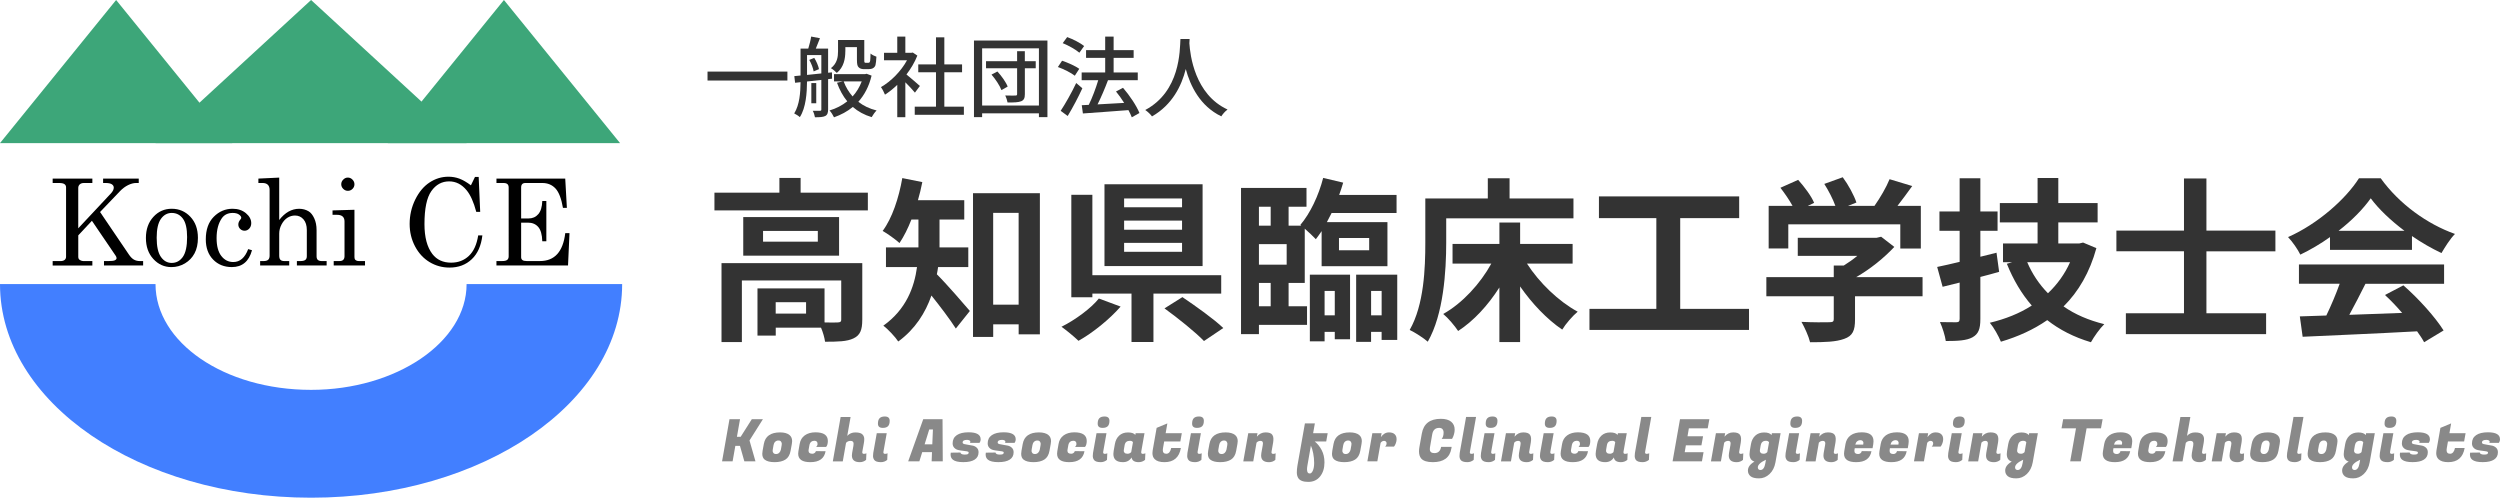
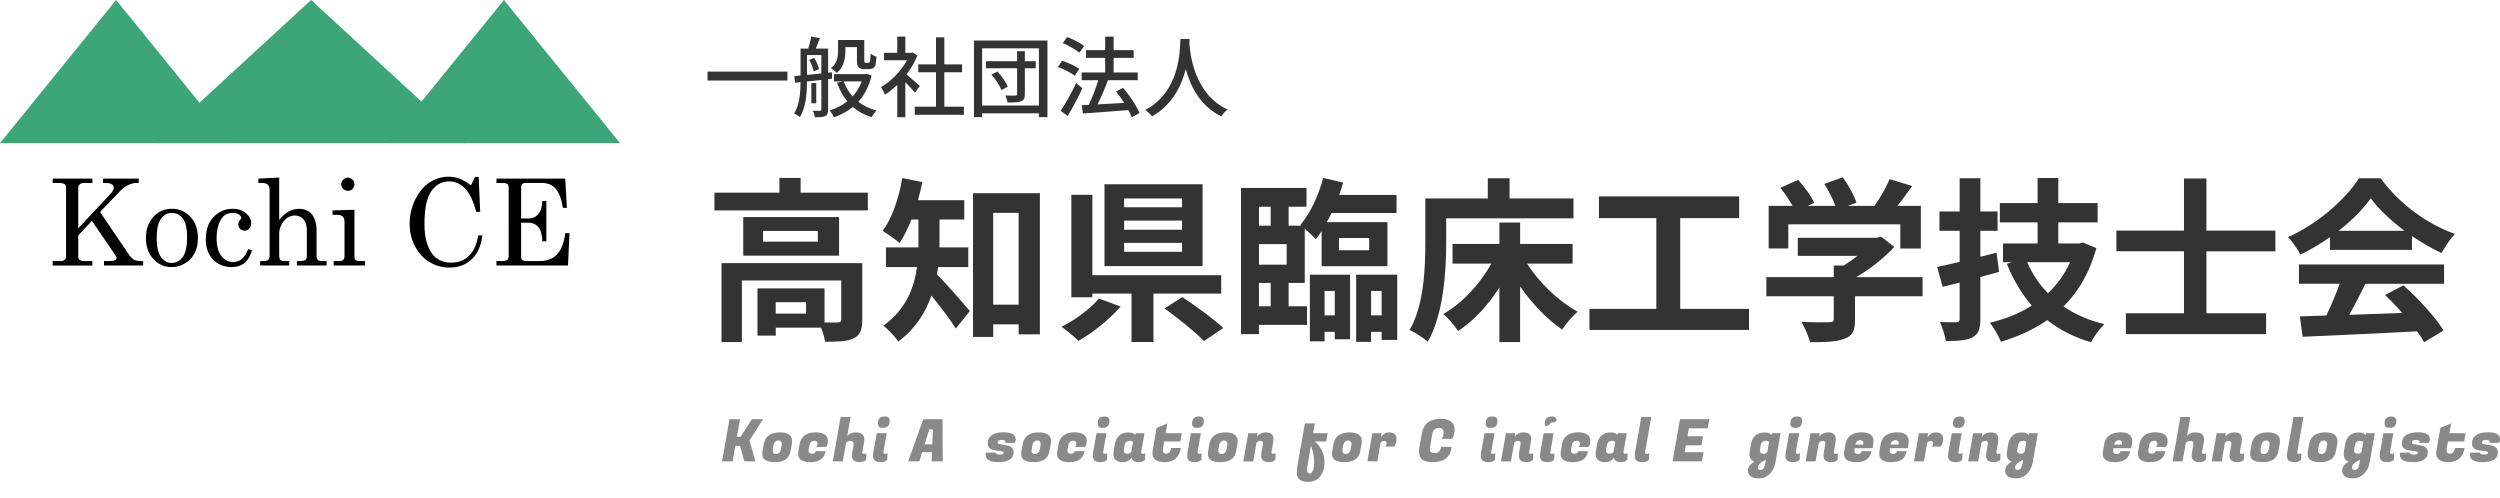
<svg xmlns="http://www.w3.org/2000/svg" version="1.1" id="レイヤー_1" x="0px" y="0px" viewBox="0 0 986.89 196.47" style="enable-background:new 0 0 986.89 196.47;" xml:space="preserve">
  <style type="text/css">
	.st0{fill-rule:evenodd;clip-rule:evenodd;fill:#3DA679;}
	.st1{fill-rule:evenodd;clip-rule:evenodd;fill:#427FFF;}
	.st2{enable-background:new    ;}
	.st3{fill:#333333;}
	.st4{fill:#898989;}
</style>
  <g>
    <g>
      <path d="M20.79,70.5h15.67v1.74h-3.34c-0.71,0-1.26,0.19-1.65,0.56c-0.39,0.37-0.58,0.84-0.58,1.41v15.92l12.91-13.79    c0.74-0.8,1.11-1.56,1.11-2.27c0-0.54-0.25-0.98-0.76-1.32c-0.51-0.34-1.35-0.51-2.5-0.51H40.7V70.5h14.07v1.74h-1.09    c-0.94,0-1.98,0.28-3.11,0.83c-1.13,0.56-2.17,1.33-3.13,2.32l-7.94,8.3l11.37,16.77c0.63,0.94,1.29,1.61,1.97,2.01    c0.68,0.39,1.48,0.59,2.41,0.59h1.25v1.74H41.05v-1.74h1.76c1.28,0,2.14-0.11,2.56-0.32c0.42-0.22,0.64-0.49,0.64-0.81    c0-0.29-0.09-0.59-0.28-0.88l-9.45-13.9l-5.38,5.76v8.44c0,0.53,0.15,0.91,0.46,1.16c0.49,0.37,1.08,0.56,1.76,0.56h3.34v1.74    H20.79v-1.74h3.01c0.77,0,1.34-0.16,1.72-0.47c0.37-0.32,0.56-0.73,0.56-1.24V73.95c0-0.54-0.21-0.96-0.63-1.26    c-0.42-0.3-1.12-0.45-2.11-0.45h-2.55V70.5z" />
      <path d="M67.79,82.41c2.92,0,5.37,1.06,7.36,3.16c1.99,2.11,2.98,4.89,2.98,8.34c0,2.38-0.44,4.41-1.33,6.09    c-0.89,1.68-2.16,3-3.8,3.98c-1.65,0.97-3.42,1.46-5.32,1.46c-2.81,0-5.2-1.07-7.15-3.2c-1.96-2.13-2.93-4.9-2.93-8.3    c0-3.41,0.98-6.19,2.94-8.32C62.49,83.48,64.91,82.41,67.79,82.41z M67.79,84.06c-1.73,0-3.15,0.78-4.27,2.35    c-1.11,1.57-1.67,4.05-1.67,7.43c0,3.45,0.55,5.97,1.66,7.56c1.1,1.59,2.53,2.39,4.28,2.39c1.81,0,3.27-0.8,4.39-2.39    c1.12-1.59,1.68-4.2,1.68-7.81c0-3.35-0.55-5.78-1.66-7.28C71.1,84.81,69.63,84.06,67.79,84.06z" />
      <path d="M97.97,98.34l1.51,0.44c-1.21,4.43-3.86,6.65-7.97,6.65c-3.01,0-5.48-1-7.4-2.99c-1.92-1.99-2.87-4.64-2.87-7.95    c0-3.83,1.05-6.81,3.15-8.92c2.1-2.11,4.58-3.16,7.42-3.16c2.13,0,3.89,0.59,5.28,1.76c1.39,1.17,2.09,2.48,2.09,3.92    c0,0.86-0.26,1.58-0.78,2.14c-0.52,0.56-1.13,0.85-1.84,0.85c-0.69,0-1.28-0.24-1.76-0.72c-0.48-0.48-0.72-1.05-0.72-1.73    c0-0.68,0.26-1.33,0.79-1.94c0.25-0.29,0.37-0.52,0.37-0.69c0-0.45-0.3-0.88-0.9-1.31c-0.6-0.42-1.42-0.63-2.46-0.63    c-1.89,0-3.31,0.69-4.29,2.06c-1.39,1.99-2.09,4.62-2.09,7.87c0,3.1,0.62,5.45,1.86,7.05c1.24,1.6,2.81,2.4,4.73,2.4    C94.73,103.44,96.69,101.74,97.97,98.34z" />
      <path d="M101.99,70.5l8.23-0.39v16.74c1.14-1.48,2.37-2.59,3.69-3.33c1.31-0.73,2.7-1.1,4.17-1.1c1.39,0,2.64,0.33,3.76,1    c0.87,0.52,1.6,1.45,2.21,2.76c0.61,1.31,0.92,2.87,0.92,4.66v10.32c0,0.66,0.17,1.15,0.51,1.45c0.34,0.3,0.87,0.45,1.6,0.45h1.86    v1.74H117.2v-1.74h1.3c0.99,0,1.67-0.16,2.05-0.47c0.38-0.32,0.57-0.79,0.57-1.43V90.83c0-1.81-0.44-3.22-1.31-4.23    c-0.87-1.01-1.99-1.52-3.35-1.52c-1.07,0-2.06,0.29-2.97,0.86c-0.91,0.57-1.69,1.44-2.32,2.61c-0.63,1.17-0.95,2.4-0.95,3.7v8.67    c0,0.77,0.16,1.32,0.49,1.65c0.32,0.33,0.86,0.49,1.6,0.49h1.86v1.74h-11.48v-1.74h1.3c0.88,0,1.51-0.17,1.88-0.52    c0.37-0.35,0.56-0.89,0.56-1.61V74.99c0-0.93-0.24-1.62-0.73-2.08c-0.49-0.46-1.19-0.68-2.12-0.68h-1.58V70.5z" />
      <path d="M131.27,83.06l8.65-0.25v18.69c0,0.51,0.12,0.87,0.37,1.09c0.35,0.31,0.8,0.46,1.34,0.46h2.46v1.74h-12.36v-1.74h2.3    c0.68,0,1.18-0.17,1.49-0.5c0.32-0.33,0.48-0.82,0.48-1.45V87.42c0-0.87-0.25-1.52-0.74-1.96c-0.49-0.44-1.23-0.66-2.2-0.66h-1.79    V83.06z M137.3,70.1c0.7,0,1.31,0.26,1.83,0.79c0.52,0.53,0.79,1.14,0.79,1.86c0,0.69-0.25,1.3-0.76,1.81    c-0.51,0.51-1.12,0.77-1.83,0.77s-1.33-0.26-1.84-0.78c-0.52-0.52-0.78-1.12-0.78-1.82c0-0.7,0.26-1.31,0.79-1.83    C136.02,70.37,136.62,70.1,137.3,70.1z" />
      <path d="M185.9,73.16l1.6-3.31h1.46l0.6,13.79h-1.55c-1.02-3.88-2.31-6.74-3.85-8.58c-1.92-2.3-4.2-3.46-6.86-3.46    c-2.87,0-5.22,1.28-7.03,3.85c-1.81,2.57-2.71,6.91-2.71,13.03c0,5.15,1.04,9.07,3.11,11.78c1.76,2.29,4.23,3.43,7.42,3.43    c2.78,0,5.12-0.89,7-2.68c1.89-1.78,3.11-4.48,3.68-8.08h1.65c-0.48,4.08-1.88,7.22-4.2,9.41c-2.32,2.2-5.24,3.29-8.77,3.29    c-2.86,0-5.48-0.72-7.87-2.16c-2.39-1.44-4.3-3.5-5.73-6.2c-1.43-2.7-2.14-5.65-2.14-8.87c0-3.41,0.74-6.62,2.21-9.62    c1.48-3,3.37-5.25,5.67-6.76c2.3-1.51,4.79-2.26,7.44-2.26c1.48,0,2.92,0.25,4.31,0.76C182.75,71.05,184.26,71.93,185.9,73.16z" />
      <path d="M195.96,70.5h27.17l0.65,11.57h-1.55c-0.62-3.65-1.6-6.2-2.93-7.65c-1.34-1.45-3.07-2.18-5.22-2.18h-6.71    c-0.54,0-0.95,0.15-1.23,0.44c-0.28,0.29-0.42,0.74-0.42,1.34v12.22h2.93c1.57,0,2.85-0.56,3.83-1.69    c0.98-1.13,1.51-2.86,1.59-5.19h1.6v15.88h-1.6c-0.08-2.63-0.61-4.51-1.61-5.65c-0.99-1.14-2.35-1.7-4.06-1.7h-2.68v13.63    c0,0.49,0.17,0.87,0.5,1.14c0.33,0.26,0.89,0.39,1.66,0.39h5.3c5.76,0,9.08-3.68,9.96-11.03h1.67l-0.58,12.77h-28.26v-1.74h2.34    c0.91,0,1.55-0.16,1.93-0.47c0.37-0.32,0.56-0.78,0.56-1.38V74.02c0-0.6-0.16-1.05-0.49-1.34c-0.32-0.29-0.83-0.44-1.53-0.44h-2.8    V70.5z" />
    </g>
  </g>
  <g>
    <polygon class="st0" points="45.84,0 0,56.49 91.69,56.49  " />
    <polygon class="st0" points="122.8,0 61.4,56.49 184.19,56.49  " />
    <polygon class="st0" points="198.93,0 153.09,56.49 244.77,56.49  " />
-     <path class="st1" d="M184.19,112.15c0,22.92-27.83,41.75-61.4,41.75c-34.38,0-61.4-18.83-61.4-41.75H0   c0,46.66,54.85,84.32,122.8,84.32s122.8-37.66,122.8-84.32H184.19z" />
  </g>
  <g id="グループ_59" transform="translate(108 -1)">
    <g class="st2">
      <path class="st3" d="M234.59,77.06v7h-60.56v-7h25.64v-5.82h8.38v5.82H234.59z M232.38,127.3c0,3.81-0.76,6.03-3.46,7.28    c-2.56,1.25-6.24,1.32-11.22,1.32c-0.21-1.59-0.83-3.74-1.59-5.54h-17.88v3.12h-7.21v-18.64h26.47v13.44    c2.36,0.07,4.5,0.07,5.27,0c1.04-0.07,1.32-0.28,1.32-1.11v-15.45h-39.22v24.32h-8.04v-31.18h55.57V127.3z M223.23,86.69v15.24    H185.4V86.69H223.23z M214.84,92.17h-21.62v4.23h21.62V92.17z M210.2,120.3h-11.99v4.5h11.99V120.3z" />
      <path class="st3" d="M262.31,106.44c-0.14,0.97-0.28,1.94-0.48,2.84c3.6,3.53,11.09,12.2,13.03,14.48l-5.54,6.93    c-2.29-3.6-6.24-8.8-9.63-13.03c-2.36,6.79-6.44,13.3-13.1,18.15c-1.11-1.73-4.16-4.99-5.89-6.24c9.01-6.44,12.2-15.11,13.3-23.14    h-12.26v-7.76h12.82v-1.73v-9.28h-2.77c-1.39,3.53-2.98,6.72-4.71,9.28c-1.52-1.39-4.78-3.74-6.65-4.78    c3.74-4.99,6.38-12.96,7.76-20.86l7.9,1.59c-0.48,2.43-1.04,4.78-1.73,7.14h18.29v7.62h-9.77v9.35v1.66h11.36v7.76H262.31z     M302.5,77.27v55.71h-8.38v-3.95h-10.05v4.99h-7.97V77.27H302.5z M294.11,121.27V85.03h-10.05v36.24H294.11z" />
      <path class="st3" d="M334.37,122.03c-4.43,5.06-10.95,10.32-16.63,13.51c-1.8-1.73-4.85-4.23-6.72-5.54    c5.54-2.77,11.71-7.34,14.76-11.16L334.37,122.03z M347.33,116.9v19.12h-8.66V116.9h-15.45v1.46h-8.31V77.89h8.31v31.74h50.86    v7.28H347.33z M366.73,106.02H328V73.73h38.73V106.02z M358.62,79.35h-22.87v3.46h22.87V79.35z M358.62,88.08h-22.87v3.6h22.87    V88.08z M358.62,96.88h-22.87v3.53h22.87V96.88z M358.76,118.29c5.13,3.46,12.47,8.66,16.14,12.2l-7.62,5.13    c-3.26-3.4-10.32-9.08-15.59-12.89L358.76,118.29z" />
      <path class="st3" d="M400.68,121.89h7.28v7.35h-18.99v3.67h-7.07V75.19h25.85v7.41h-7.07v7.48h4.99l-0.35-0.28    c3.88-4.57,7.21-11.57,9.01-18.57l7.9,1.87c-0.49,1.59-0.97,3.26-1.59,4.85h22.66v7.14h-25.64c-0.62,1.25-1.25,2.42-1.87,3.6    h23.91v17.39h-25.98V92.24c-0.76,1.11-1.52,2.22-2.29,3.19c-0.97-1.04-2.77-2.77-4.37-4.16v21.41h-6.38V121.89z M388.97,82.6v7.48    h4.64V82.6H388.97z M388.97,97.36v8.11h10.95v-8.11H388.97z M388.97,121.89h4.64v-9.21h-4.64V121.89z M409.07,109.42h15.87v25.5    h-6.03v-2.91h-4.02v3.74h-5.82V109.42z M414.89,115.86v9.63h4.02v-9.63H414.89z M420.57,99.79h11.92v-4.85h-11.92V99.79z     M443.57,109.42v25.78h-6.17v-3.19h-4.16v3.95h-5.89v-26.54H443.57z M437.41,125.49v-9.63h-4.16v9.63H437.41z" />
      <path class="st3" d="M462.9,96.81c0,11.16-1.04,28.27-7.28,39.08c-1.52-1.39-5.2-3.74-7.14-4.64c5.68-9.91,6.17-24.46,6.17-34.44    V79.35h24.67v-7.97h8.59v7.97h25.22v7.83H462.9V96.81z M494.78,105.05c4.85,7.55,12.47,14.9,20.02,18.99    c-2.01,1.66-4.71,4.78-6.1,7.07c-5.96-4.02-11.85-10.19-16.63-17.04v21.96h-8.18v-21.55c-4.5,7.07-10.12,13.17-16.28,17.18    c-1.32-2.01-4.02-5.2-5.89-6.72c7.55-4.23,14.62-11.92,18.99-19.89H465.4v-7.76h18.5v-8.45h8.18v8.45h20.72v7.76H494.78z" />
      <path class="st3" d="M582.43,122.93v8.31h-62.98v-8.31h26.4V87.11h-22.66v-8.59h55.36v8.59h-23.28v35.82H582.43z" />
      <path class="st3" d="M650.96,117.94h-26.68v9.22c0,4.3-0.9,6.44-4.3,7.62c-3.26,1.18-7.55,1.32-13.44,1.32    c-0.55-2.36-2.15-5.82-3.4-8.04c4.43,0.21,9.56,0.21,10.95,0.14c1.46,0,1.8-0.28,1.8-1.25v-9.01h-26.61v-7.55h26.61v-4.57h3.95    c1.8-1.11,3.67-2.42,5.33-3.81h-23.49v-7.14h31.11l1.8-0.42l5.2,4.02c-3.95,4.23-9.35,8.66-15.04,11.92h26.19V117.94z     M597.95,99.09h-7.76V82.26h9.42c-1.25-2.29-3.12-4.99-4.78-7.14l7-3.12c2.42,2.7,5.2,6.38,6.31,9.08l-2.5,1.18h10.88    c-0.97-2.7-2.7-6.03-4.37-8.66l7.28-2.63c2.22,2.98,4.5,7.21,5.4,9.98l-3.33,1.32h10.46c2.29-3.26,4.64-7.28,5.96-10.53l8.94,2.7    c-1.87,2.63-3.95,5.4-5.82,7.83h9.22v16.84h-8.11v-9.56h-44.21V99.09z" />
      <path class="st3" d="M681.17,108.31c-2.42,0.69-4.92,1.39-7.41,2.01v16.56c0,4.02-0.76,5.96-3.12,7.28    c-2.29,1.25-5.61,1.46-10.53,1.46c-0.28-2.08-1.32-5.33-2.29-7.48c2.7,0.07,5.54,0.07,6.44,0.07c0.97,0,1.32-0.35,1.32-1.39    v-14.27l-6.72,1.66l-2.15-7.83c2.56-0.55,5.54-1.18,8.87-2.01V92.1h-7.97v-7.62h7.97v-13.1h8.18v13.1h6.79v7.62h-6.79v10.25    l6.38-1.59L681.17,108.31z M719.56,98.96c-2.63,9.56-7.07,17.18-12.96,23c4.57,3.19,9.91,5.47,16.08,7    c-1.73,1.66-4.09,4.99-5.27,7.14c-6.72-2.01-12.4-4.92-17.25-8.73c-5.4,3.74-11.5,6.51-18.29,8.52c-0.9-2.22-2.84-5.68-4.37-7.48    c6.1-1.46,11.71-3.67,16.56-6.79c-4.02-4.64-7.28-10.12-9.84-16.49l2.08-0.62h-3.6v-7.41h13.65v-8.31h-14.9v-7.62h14.9v-9.91h8.18    v9.91h15.52v7.62h-15.52v8.31h8.32l1.46-0.35L719.56,98.96z M692.26,104.5c1.94,4.57,4.71,8.73,8.18,12.26    c3.6-3.4,6.65-7.55,8.73-12.26H692.26z" />
      <path class="st3" d="M763,100.2v24.46h23.56v8.25H731.2v-8.25h22.94V100.2h-26.68v-8.18h26.68V71.45H763v20.58h27.23v8.18H763z" />
      <path class="st3" d="M811.78,94.59c-3.67,2.63-7.69,4.99-11.71,6.93c-0.97-2.01-3.12-5.13-4.85-6.93    c11.78-5.2,22.8-15.04,27.99-23.21h8.59c7.34,10.19,18.36,18.08,29.31,21.97c-2.08,2.15-3.88,5.13-5.33,7.55    c-3.81-1.8-7.83-4.09-11.64-6.72v5.47h-32.36V94.59z M799.52,105.4h57.3v7.62h-31.04c-2.01,4.09-4.3,8.38-6.38,12.26    c6.65-0.21,13.79-0.48,20.86-0.76c-2.15-2.5-4.5-4.99-6.79-7.07l7.28-3.81c6.17,5.4,12.61,12.61,15.87,17.81l-7.69,4.64    c-0.69-1.32-1.66-2.77-2.77-4.3c-16.28,0.9-33.4,1.59-45.18,2.15l-1.11-8.04l10.46-0.35c1.87-3.88,3.81-8.45,5.27-12.54h-16.08    V105.4z M841.16,92.1c-5.34-4.02-10.12-8.52-13.3-12.82c-2.98,4.23-7.41,8.73-12.68,12.82H841.16z" />
    </g>
    <g class="st2">
      <path class="st3" d="M202.83,29.26v3.53H171.3v-3.53H202.83z" />
      <path class="st3" d="M218.9,32.24v11.96c0,1.35-0.28,2.15-1.14,2.6c-0.87,0.42-2.11,0.49-4.05,0.49c-0.1-0.69-0.49-1.91-0.87-2.56    c1.28,0.03,2.5,0.03,2.84,0c0.42,0,0.55-0.14,0.55-0.52V32.55l-5.65,0.62c-0.04,4.44-0.42,10.33-2.84,14.07    c-0.45-0.45-1.56-1.14-2.22-1.46c2.15-3.47,2.46-8.32,2.5-12.34l-2.15,0.24l-0.31-2.63l2.46-0.24V20.18h3.05    c0.45-1.49,0.94-3.36,1.14-4.75l3.47,0.66c-0.55,1.39-1.14,2.88-1.63,4.09h4.85v9.53l1.52-0.14l0.04,2.49L218.9,32.24z     M216.23,29.99v-7.24h-5.65v7.83L216.23,29.99z M213.43,23.85c0.87,1.35,1.63,3.22,1.87,4.44l-2.11,0.9    c-0.21-1.25-0.9-3.15-1.73-4.54L213.43,23.85z M214.22,41.77h-1.94V33.8h1.94V41.77z M236.06,30.85c-1,4.26-2.84,7.66-5.23,10.33    c1.97,1.56,4.4,2.74,7.21,3.43c-0.62,0.59-1.52,1.84-1.94,2.63c-2.91-0.87-5.37-2.22-7.45-4.02c-2.18,1.8-4.68,3.12-7.42,4.09    c-0.38-0.8-1.14-2.08-1.77-2.7c2.56-0.76,4.96-1.98,7-3.6c-1.7-2.08-3.05-4.54-4.05-7.35l2.29-0.52h-3.47v-2.88h12.3l0.55-0.14    L236.06,30.85z M225.69,21.32c0,2.77-0.55,6.2-3.36,8.46c-0.49-0.52-1.66-1.52-2.32-1.87c2.5-1.91,2.81-4.5,2.81-6.65v-4.47h10.36    v7.8c0,0.59,0,0.97,0.14,1.07c0.1,0.1,0.28,0.14,0.49,0.14h0.76c0.24,0,0.49-0.03,0.59-0.1c0.14-0.1,0.28-0.31,0.35-0.76    c0.07-0.45,0.1-1.49,0.14-2.81c0.52,0.49,1.56,1,2.32,1.25c-0.07,1.32-0.21,2.81-0.38,3.36c-0.21,0.59-0.59,1-1.11,1.25    c-0.42,0.21-1.11,0.31-1.66,0.31h-1.77c-0.69,0-1.56-0.17-2.04-0.69c-0.52-0.48-0.73-1.11-0.73-3.08v-4.92h-4.57V21.32z     M225.04,33.14c0.8,2.22,2.01,4.19,3.53,5.93c1.52-1.66,2.74-3.67,3.6-5.93H225.04z" />
      <path class="st3" d="M253.17,37.57c-0.8-1-2.36-2.67-3.78-4.09v13.79h-3.19V34.49c-1.56,1.52-3.22,2.84-4.85,3.88    c-0.31-0.83-1.11-2.36-1.59-2.98c3.95-2.25,7.94-6.27,10.29-10.6h-9.08v-2.95h5.23v-6.38h3.19v6.38h2.39l0.55-0.1l1.8,1.21    c-1.04,2.63-2.56,5.16-4.3,7.45c1.63,1.32,4.5,3.81,5.3,4.54L253.17,37.57z M272.5,43.12v3.19H253.1v-3.19h8.39V29.54h-7v-3.12h7    V15.74h3.29v10.67h7v3.12h-7v13.58H272.5z" />
      <path class="st3" d="M305.48,16.99v30.25h-3.36v-1.49H279.7v1.49h-3.22V16.99H305.48z M302.12,42.67V20.08H279.7v22.59H302.12z     M300.87,27.94h-4.3v10.22c0,1.59-0.38,2.36-1.46,2.81c-1.11,0.45-2.81,0.49-5.37,0.49c-0.14-0.8-0.52-1.98-0.9-2.77    c1.73,0.07,3.5,0.03,4.05,0.03c0.49-0.03,0.62-0.17,0.62-0.59V27.94h-12.27v-2.77h12.27v-3.95h3.05v3.95h4.3V27.94z M285.73,29.22    c1.66,1.8,3.4,4.23,4.05,5.96l-2.46,1.39c-0.62-1.7-2.29-4.26-3.92-6.13L285.73,29.22z" />
      <path class="st3" d="M316.29,30.89c-1.42-1.11-4.33-2.63-6.69-3.43l1.66-2.49c2.32,0.76,5.27,2.11,6.79,3.19L316.29,30.89z     M319.27,35.84c-1.66,3.64-3.85,7.73-5.79,10.95l-2.77-2.04c1.77-2.67,4.26-7.03,6.13-10.98L319.27,35.84z M318.09,21.81    c-1.39-1.21-4.26-2.84-6.58-3.78l1.77-2.39c2.32,0.83,5.2,2.32,6.69,3.53L318.09,21.81z M338.78,47.31    c-0.31-0.83-0.76-1.8-1.32-2.84c-6.48,0.52-13.27,0.97-17.98,1.32l-0.45-3.26l2.77-0.14c1.39-2.81,2.81-6.62,3.74-9.74h-6.55V29.6    h9.29v-5.75h-7.55V20.8h7.55v-5.34h3.33v5.34h7.9v3.05h-7.9v5.75h9.53v3.05h-11.75c-1.18,3.15-2.7,6.72-4.12,9.56    c3.26-0.17,6.9-0.38,10.5-0.59c-1-1.59-2.11-3.15-3.22-4.5l2.77-1.46c2.6,3.01,5.37,7.14,6.48,9.95L338.78,47.31z" />
      <path class="st3" d="M361.61,16.4c-0.04,0.49-0.04,1.07-0.1,1.7c0.31,4.61,2.11,20.17,15.07,26.13c-1,0.76-1.94,1.84-2.46,2.7    c-8.39-4.05-12.23-11.99-14.03-18.68c-1.66,6.62-5.3,14.1-13.34,18.71c-0.59-0.83-1.63-1.84-2.67-2.53    c13.86-7.38,13.65-23.46,13.9-28.03H361.61z" />
    </g>
    <g class="st2">
      <path class="st4" d="M193.16,166.49l-5.29,8.38l2.36,8.25h-4.39l-1.73-6.1h-1.83l-1.08,6.1h-4.16l2.93-16.63h4.16l-1.22,6.93h1.48    l4.39-6.93H193.16z" />
      <path class="st4" d="M199.95,171.69c1.66,0,2.92,0.36,3.76,1.08c0.66,0.57,0.99,1.36,0.99,2.38c0,0.34-0.04,0.71-0.12,1.11    l-0.49,2.7c-0.29,1.63-0.97,2.79-2.04,3.46c-1.07,0.68-2.5,1.02-4.28,1.02s-3.09-0.34-3.93-1.02c-0.62-0.51-0.92-1.27-0.92-2.29    c0-0.35,0.04-0.75,0.12-1.18l0.49-2.7C194.07,173.21,196.21,171.69,199.95,171.69z M200.57,176.72c0.03-0.15,0.05-0.35,0.05-0.59    c0-0.24-0.1-0.5-0.3-0.8c-0.2-0.29-0.55-0.44-1.05-0.44s-0.92,0.17-1.26,0.5s-0.55,0.77-0.65,1.33l-0.3,1.73    c-0.03,0.15-0.05,0.35-0.05,0.59c0,0.24,0.1,0.5,0.3,0.77s0.55,0.42,1.05,0.42c0.5,0,0.92-0.17,1.26-0.52    c0.34-0.35,0.55-0.77,0.65-1.26L200.57,176.72z" />
      <path class="st4" d="M211.89,183.44c-3.2,0-4.8-1.11-4.8-3.33c0-0.31,0.03-0.64,0.09-0.99l0.49-2.86c0.25-1.48,0.92-2.61,2.02-3.4    s2.5-1.19,4.19-1.2c3.28,0,4.92,1.14,4.92,3.42c0,0.49-0.06,0.94-0.17,1.33s-0.23,0.66-0.36,0.8l-0.19,0.23h-3.93    c0.38-0.34,0.58-0.74,0.58-1.2c0-0.83-0.42-1.25-1.25-1.25c-0.49,0-0.92,0.15-1.27,0.44c-0.35,0.29-0.58,0.74-0.69,1.34l-0.3,1.69    c-0.03,0.15-0.05,0.3-0.05,0.44c0,0.82,0.51,1.22,1.52,1.22c0.34,0,0.64-0.11,0.91-0.32c0.27-0.21,0.43-0.45,0.47-0.72l3.83,0.05    C217.41,182,215.4,183.44,211.89,183.44z" />
      <path class="st4" d="M233.07,180.16c0.35,0,0.67-0.08,0.95-0.23l-0.12,2.61c-0.72,0.6-1.55,0.9-2.47,0.9    c-2.09,0-3.14-0.88-3.14-2.63c0-0.31,0.03-0.64,0.09-0.99l0.51-2.84c0.05-0.28,0.07-0.55,0.07-0.83c0-0.74-0.39-1.11-1.17-1.11    s-1.38,0.26-1.81,0.79l-1.29,7.3h-3.93l3.09-17.53h3.93l-1.32,7.46c0.85-0.91,1.91-1.36,3.19-1.36c1.55,0,2.56,0.35,3.03,1.04    c0.32,0.46,0.49,0.98,0.49,1.55c0,0.57-0.05,1.09-0.14,1.57l-0.62,3.44c-0.02,0.09-0.02,0.18-0.02,0.25    C232.37,179.96,232.61,180.16,233.07,180.16z" />
      <path class="st4" d="M241.41,180.16c0.35,0,0.67-0.08,0.95-0.23l-0.12,2.61c-0.72,0.6-1.55,0.9-2.47,0.9    c-1.4,0-2.31-0.32-2.72-0.97c-0.28-0.43-0.42-0.89-0.42-1.37c0-0.49,0.03-0.91,0.09-1.28l1.39-7.81h3.93l-1.29,7.28    c-0.02,0.09-0.02,0.18-0.02,0.25C240.71,179.96,240.94,180.16,241.41,180.16z M238.57,168.25c0-0.99,0.22-1.71,0.66-2.16    c0.44-0.45,1.12-0.68,2.04-0.68c1.29,0,1.94,0.57,1.94,1.71c0,0.97-0.22,1.68-0.66,2.12c-0.44,0.45-1.13,0.67-2.07,0.67    C239.2,169.91,238.57,169.35,238.57,168.25z" />
      <path class="st4" d="M259.77,183.12l0.14-3.63h-3.86l-1.13,3.63h-4.41l5.94-16.63h7.62l0.09,16.63H259.77z M258.82,170.53    l-1.82,5.87h3.03l0.25-5.87H258.82z" />
-       <path class="st4" d="M279.12,174.41c0,0.51-0.15,0.98-0.46,1.41h-3.79c0.12-0.09,0.18-0.25,0.18-0.46c0-0.21-0.12-0.39-0.37-0.52    c-0.25-0.13-0.56-0.2-0.95-0.2c-1.15,0-1.73,0.35-1.73,1.06c0,0.28,0.22,0.48,0.65,0.6c0.43,0.12,0.95,0.22,1.57,0.3    c0.62,0.08,1.23,0.19,1.85,0.33c0.62,0.15,1.14,0.44,1.57,0.87c0.43,0.43,0.65,1.01,0.65,1.73c0,1.28-0.51,2.25-1.54,2.91    c-1.02,0.66-2.51,0.99-4.47,0.99s-3.33-0.32-4.11-0.95c-0.62-0.49-0.92-1.17-0.92-2.03c0-0.25,0.02-0.5,0.07-0.76l3.86-0.05    c-0.03,0.22,0.1,0.4,0.38,0.57c0.29,0.16,0.7,0.24,1.26,0.24s0.96-0.06,1.2-0.17c0.25-0.12,0.37-0.33,0.37-0.66    c0-0.22-0.22-0.37-0.65-0.45c-0.43-0.08-0.96-0.16-1.58-0.22s-1.25-0.16-1.87-0.3c-0.62-0.14-1.15-0.43-1.58-0.88    c-0.43-0.45-0.65-1.03-0.65-1.76c0-1.4,0.54-2.48,1.63-3.23c1.09-0.75,2.65-1.13,4.7-1.13    C277.54,171.66,279.12,172.58,279.12,174.41z" />
      <path class="st4" d="M292.96,174.41c0,0.51-0.15,0.98-0.46,1.41h-3.79c0.12-0.09,0.18-0.25,0.18-0.46c0-0.21-0.12-0.39-0.37-0.52    c-0.25-0.13-0.56-0.2-0.95-0.2c-1.15,0-1.73,0.35-1.73,1.06c0,0.28,0.22,0.48,0.65,0.6c0.43,0.12,0.95,0.22,1.57,0.3    c0.62,0.08,1.23,0.19,1.85,0.33c0.62,0.15,1.14,0.44,1.57,0.87c0.43,0.43,0.65,1.01,0.65,1.73c0,1.28-0.51,2.25-1.54,2.91    c-1.02,0.66-2.51,0.99-4.47,0.99s-3.33-0.32-4.11-0.95c-0.62-0.49-0.92-1.17-0.92-2.03c0-0.25,0.02-0.5,0.07-0.76l3.86-0.05    c-0.03,0.22,0.1,0.4,0.38,0.57c0.29,0.16,0.7,0.24,1.26,0.24s0.96-0.06,1.2-0.17c0.25-0.12,0.37-0.33,0.37-0.66    c0-0.22-0.22-0.37-0.65-0.45c-0.43-0.08-0.96-0.16-1.58-0.22s-1.25-0.16-1.87-0.3c-0.62-0.14-1.15-0.43-1.58-0.88    c-0.43-0.45-0.65-1.03-0.65-1.76c0-1.4,0.54-2.48,1.63-3.23c1.09-0.75,2.65-1.13,4.7-1.13    C291.38,171.66,292.96,172.58,292.96,174.41z" />
      <path class="st4" d="M302.15,171.69c1.66,0,2.92,0.36,3.76,1.08c0.66,0.57,0.99,1.36,0.99,2.38c0,0.34-0.04,0.71-0.12,1.11    l-0.49,2.7c-0.29,1.63-0.97,2.79-2.04,3.46c-1.07,0.68-2.5,1.02-4.28,1.02s-3.09-0.34-3.93-1.02c-0.62-0.51-0.92-1.27-0.92-2.29    c0-0.35,0.04-0.75,0.12-1.18l0.49-2.7C296.27,173.21,298.41,171.69,302.15,171.69z M302.77,176.72c0.03-0.15,0.05-0.35,0.05-0.59    c0-0.24-0.1-0.5-0.3-0.8c-0.2-0.29-0.55-0.44-1.05-0.44s-0.92,0.17-1.26,0.5s-0.55,0.77-0.65,1.33l-0.3,1.73    c-0.03,0.15-0.05,0.35-0.05,0.59c0,0.24,0.1,0.5,0.3,0.77s0.55,0.42,1.05,0.42c0.5,0,0.92-0.17,1.26-0.52    c0.34-0.35,0.55-0.77,0.65-1.26L302.77,176.72z" />
      <path class="st4" d="M314.09,183.44c-3.2,0-4.8-1.11-4.8-3.33c0-0.31,0.03-0.64,0.09-0.99l0.49-2.86c0.25-1.48,0.92-2.61,2.02-3.4    s2.5-1.19,4.19-1.2c3.28,0,4.92,1.14,4.92,3.42c0,0.49-0.06,0.94-0.17,1.33s-0.23,0.66-0.36,0.8l-0.19,0.23h-3.93    c0.38-0.34,0.58-0.74,0.58-1.2c0-0.83-0.42-1.25-1.25-1.25c-0.49,0-0.92,0.15-1.27,0.44c-0.35,0.29-0.58,0.74-0.69,1.34l-0.3,1.69    c-0.03,0.15-0.05,0.3-0.05,0.44c0,0.82,0.51,1.22,1.52,1.22c0.34,0,0.64-0.11,0.91-0.32c0.27-0.21,0.43-0.45,0.47-0.72l3.83,0.05    C319.61,182,317.6,183.44,314.09,183.44z" />
      <path class="st4" d="M328.16,180.16c0.35,0,0.67-0.08,0.95-0.23l-0.12,2.61c-0.72,0.6-1.55,0.9-2.47,0.9    c-1.4,0-2.31-0.32-2.72-0.97c-0.28-0.43-0.42-0.89-0.42-1.37c0-0.49,0.03-0.91,0.09-1.28l1.39-7.81h3.93l-1.29,7.28    c-0.02,0.09-0.02,0.18-0.02,0.25C327.46,179.96,327.69,180.16,328.16,180.16z M325.32,168.25c0-0.99,0.22-1.71,0.66-2.16    c0.44-0.45,1.12-0.68,2.04-0.68c1.29,0,1.94,0.57,1.94,1.71c0,0.97-0.22,1.68-0.66,2.12c-0.44,0.45-1.13,0.67-2.07,0.67    C325.95,169.91,325.32,169.35,325.32,168.25z" />
      <path class="st4" d="M342.5,179.56c0,0.4,0.2,0.6,0.61,0.6s0.75-0.08,1.03-0.23l-0.12,2.61c-0.74,0.6-1.57,0.9-2.5,0.9    c-1.69,0-2.63-0.62-2.82-1.85c-0.77,1.23-1.9,1.85-3.4,1.85c-2.53,0-3.79-1.08-3.79-3.26c0-0.37,0.04-0.78,0.12-1.22l0.48-2.7    c0.25-1.39,0.81-2.49,1.7-3.31c0.88-0.82,2.04-1.24,3.46-1.24c1.42,0,2.39,0.33,2.9,0.99l0.12-0.69h3.51l-1.29,7.28    C342.51,179.38,342.5,179.47,342.5,179.56z M335.66,178.45c-0.03,0.14-0.05,0.33-0.05,0.58s0.12,0.49,0.35,0.73    c0.23,0.24,0.62,0.36,1.17,0.36c0.55,0,1.02-0.21,1.42-0.65l0.69-3.88c-0.17-0.38-0.57-0.58-1.2-0.58c-1.19,0-1.88,0.57-2.08,1.71    L335.66,178.45z" />
      <path class="st4" d="M351.67,183.44c-1.79,0-3.07-0.4-3.86-1.2c-0.58-0.58-0.88-1.37-0.88-2.36c0-0.32,0.03-0.67,0.09-1.04    l1.57-8.94l4.23-1.76l-0.67,3.86h6.38l-0.58,3.26h-6.38l-0.46,2.61c-0.06,0.29-0.09,0.55-0.09,0.79c0,0.97,0.46,1.46,1.39,1.46    c0.49,0,0.91-0.21,1.24-0.62c0.33-0.42,0.56-0.97,0.68-1.66h3.83C357.51,181.57,355.35,183.44,351.67,183.44z" />
      <path class="st4" d="M365.43,180.16c0.35,0,0.67-0.08,0.95-0.23l-0.12,2.61c-0.72,0.6-1.55,0.9-2.47,0.9    c-1.4,0-2.31-0.32-2.72-0.97c-0.28-0.43-0.42-0.89-0.42-1.37c0-0.49,0.03-0.91,0.09-1.28l1.39-7.81h3.93l-1.29,7.28    c-0.02,0.09-0.02,0.18-0.02,0.25C364.74,179.96,364.97,180.16,365.43,180.16z M362.59,168.25c0-0.99,0.22-1.71,0.66-2.16    c0.44-0.45,1.12-0.68,2.04-0.68c1.29,0,1.94,0.57,1.94,1.71c0,0.97-0.22,1.68-0.66,2.12c-0.44,0.45-1.13,0.67-2.07,0.67    C363.23,169.91,362.59,169.35,362.59,168.25z" />
      <path class="st4" d="M375.85,171.69c1.66,0,2.92,0.36,3.76,1.08c0.66,0.57,0.99,1.36,0.99,2.38c0,0.34-0.04,0.71-0.12,1.11    l-0.49,2.7c-0.29,1.63-0.97,2.79-2.04,3.46c-1.07,0.68-2.5,1.02-4.28,1.02s-3.09-0.34-3.93-1.02c-0.62-0.51-0.92-1.27-0.92-2.29    c0-0.35,0.04-0.75,0.12-1.18l0.49-2.7C369.97,173.21,372.11,171.69,375.85,171.69z M376.47,176.72c0.03-0.15,0.05-0.35,0.05-0.59    c0-0.24-0.1-0.5-0.3-0.8c-0.2-0.29-0.55-0.44-1.05-0.44s-0.92,0.17-1.26,0.5s-0.55,0.77-0.65,1.33l-0.3,1.73    c-0.03,0.15-0.05,0.35-0.05,0.59c0,0.24,0.1,0.5,0.3,0.77s0.55,0.42,1.05,0.42c0.5,0,0.92-0.17,1.26-0.52    c0.34-0.35,0.55-0.77,0.65-1.26L376.47,176.72z" />
      <path class="st4" d="M390.56,176.03c0-0.66-0.32-0.99-0.96-0.99c-0.64,0-1.17,0.24-1.58,0.72l-1.29,7.37h-3.93l1.96-11.11h3.65    l-0.25,1.36c0.91-1.12,2.06-1.69,3.44-1.69s2.29,0.34,2.7,1.02c0.26,0.43,0.39,0.92,0.39,1.48s-0.04,1.07-0.12,1.55l-0.62,3.56    c-0.02,0.09-0.02,0.18-0.02,0.25c0,0.42,0.23,0.62,0.69,0.62c0.35,0,0.67-0.08,0.95-0.23l-0.12,2.61c-0.72,0.6-1.55,0.9-2.47,0.9    c-2.09,0-3.14-0.88-3.14-2.63c0-0.31,0.03-0.64,0.09-0.99l0.55-3.07C390.54,176.47,390.56,176.23,390.56,176.03z" />
      <path class="st4" d="M414.84,183.54c0,2.25-0.57,4.09-1.72,5.53c-1.15,1.44-2.7,2.16-4.67,2.16s-3.27-0.49-3.92-1.46    c-0.4-0.62-0.6-1.37-0.6-2.25c0-0.89,0.08-1.77,0.23-2.65l2.96-16.72h3.93l-0.69,3.86h5.75l-0.58,3.26H411    c1.09,0.88,2.01,2.02,2.74,3.42S414.84,181.7,414.84,183.54z M410.26,186.77c0.34-0.77,0.51-1.78,0.51-3.04s-0.13-2.52-0.38-3.8    c-0.25-1.28-0.56-2.28-0.91-3l-1.39,7.92c-0.09,0.54-0.14,1.01-0.14,1.41c0,1.11,0.36,1.66,1.08,1.66    C409.52,187.92,409.92,187.54,410.26,186.77z" />
      <path class="st4" d="M424.84,171.69c1.66,0,2.92,0.36,3.76,1.08c0.66,0.57,0.99,1.36,0.99,2.38c0,0.34-0.04,0.71-0.12,1.11    l-0.49,2.7c-0.29,1.63-0.97,2.79-2.04,3.46c-1.07,0.68-2.5,1.02-4.28,1.02s-3.09-0.34-3.93-1.02c-0.62-0.51-0.92-1.27-0.92-2.29    c0-0.35,0.04-0.75,0.12-1.18l0.49-2.7C418.95,173.21,421.1,171.69,424.84,171.69z M425.46,176.72c0.03-0.15,0.05-0.35,0.05-0.59    c0-0.24-0.1-0.5-0.3-0.8c-0.2-0.29-0.55-0.44-1.05-0.44s-0.92,0.17-1.26,0.5s-0.55,0.77-0.65,1.33l-0.3,1.73    c-0.03,0.15-0.05,0.35-0.05,0.59c0,0.24,0.1,0.5,0.3,0.77s0.55,0.42,1.05,0.42c0.5,0,0.92-0.17,1.26-0.52    c0.34-0.35,0.55-0.77,0.65-1.26L425.46,176.72z" />
      <path class="st4" d="M443.31,174.37c0,0.52-0.09,1.03-0.27,1.52c-0.18,0.49-0.35,0.85-0.52,1.09l-0.25,0.32h-3.49    c0.38-0.35,0.58-0.79,0.58-1.32c0-0.28-0.09-0.5-0.27-0.68c-0.18-0.18-0.42-0.27-0.73-0.27c-0.52,0-0.98,0.26-1.36,0.79l-1.29,7.3    h-3.93l1.96-11.11h3.65l-0.28,1.55c0.88-1.25,1.94-1.87,3.19-1.87c1,0,1.75,0.24,2.25,0.72    C443.06,172.88,443.31,173.54,443.31,174.37z" />
      <path class="st4" d="M457.61,183.44c-2.2,0-3.73-0.48-4.57-1.43c-0.58-0.68-0.88-1.62-0.88-2.84c0-0.52,0.05-1.09,0.16-1.69    l0.95-5.31c0.69-3.9,3.19-5.84,7.51-5.84c1.79,0,3.14,0.38,4.07,1.14c0.92,0.76,1.39,1.81,1.39,3.13c0,0.62-0.09,1.23-0.27,1.84    c-0.18,0.61-0.35,1.06-0.52,1.35l-0.25,0.46h-4.09c0.51-0.58,0.76-1.42,0.76-2.49c0-0.57-0.15-1.02-0.44-1.35    c-0.29-0.33-0.72-0.5-1.29-0.5c-1.56,0-2.48,0.86-2.77,2.59l-0.81,4.67c-0.08,0.4-0.12,0.79-0.12,1.18c0,1.02,0.61,1.52,1.82,1.52    c1.46,0,2.34-0.82,2.63-2.47h4.16l-0.12,0.67C464.32,181.65,461.87,183.44,457.61,183.44z" />
-       <path class="st4" d="M472.23,179.56c0,0.4,0.2,0.6,0.61,0.6s0.75-0.08,1.03-0.23l-0.12,2.61c-0.74,0.6-1.57,0.9-2.49,0.9    c-1.4,0-2.31-0.32-2.73-0.97c-0.26-0.42-0.39-0.87-0.39-1.36c0-0.49,0.03-0.92,0.09-1.29l2.52-14.23h3.93l-2.42,13.7    C472.24,179.38,472.23,179.47,472.23,179.56z" />
      <path class="st4" d="M481.33,180.16c0.35,0,0.67-0.08,0.95-0.23l-0.12,2.61c-0.72,0.6-1.55,0.9-2.47,0.9    c-1.4,0-2.31-0.32-2.72-0.97c-0.28-0.43-0.42-0.89-0.42-1.37c0-0.49,0.03-0.91,0.09-1.28l1.39-7.81h3.93l-1.29,7.28    c-0.02,0.09-0.02,0.18-0.02,0.25C480.64,179.96,480.87,180.16,481.33,180.16z M478.49,168.25c0-0.99,0.22-1.71,0.66-2.16    c0.44-0.45,1.12-0.68,2.04-0.68c1.29,0,1.94,0.57,1.94,1.71c0,0.97-0.22,1.68-0.66,2.12c-0.44,0.45-1.13,0.67-2.07,0.67    C479.13,169.91,478.49,169.35,478.49,168.25z" />
      <path class="st4" d="M492.28,176.03c0-0.66-0.32-0.99-0.96-0.99c-0.64,0-1.17,0.24-1.58,0.72l-1.29,7.37h-3.93l1.96-11.11h3.65    l-0.25,1.36c0.91-1.12,2.06-1.69,3.44-1.69s2.29,0.34,2.7,1.02c0.26,0.43,0.39,0.92,0.39,1.48s-0.04,1.07-0.12,1.55l-0.62,3.56    c-0.02,0.09-0.02,0.18-0.02,0.25c0,0.42,0.23,0.62,0.69,0.62c0.35,0,0.67-0.08,0.95-0.23l-0.12,2.61c-0.72,0.6-1.55,0.9-2.47,0.9    c-2.09,0-3.14-0.88-3.14-2.63c0-0.31,0.03-0.64,0.09-0.99l0.55-3.07C492.25,176.47,492.28,176.23,492.28,176.03z" />
-       <path class="st4" d="M504.68,180.16c0.35,0,0.67-0.08,0.95-0.23l-0.12,2.61c-0.72,0.6-1.55,0.9-2.47,0.9    c-1.4,0-2.31-0.32-2.72-0.97c-0.28-0.43-0.42-0.89-0.42-1.37c0-0.49,0.03-0.91,0.09-1.28l1.39-7.81h3.93l-1.29,7.28    c-0.02,0.09-0.02,0.18-0.02,0.25C503.99,179.96,504.22,180.16,504.68,180.16z M501.84,168.25c0-0.99,0.22-1.71,0.66-2.16    c0.44-0.45,1.12-0.68,2.04-0.68c1.29,0,1.94,0.57,1.94,1.71c0,0.97-0.22,1.68-0.66,2.12c-0.44,0.45-1.13,0.67-2.07,0.67    C502.48,169.91,501.84,169.35,501.84,168.25z" />
+       <path class="st4" d="M504.68,180.16c0.35,0,0.67-0.08,0.95-0.23l-0.12,2.61c-0.72,0.6-1.55,0.9-2.47,0.9    c-1.4,0-2.31-0.32-2.72-0.97c-0.28-0.43-0.42-0.89-0.42-1.37c0-0.49,0.03-0.91,0.09-1.28l1.39-7.81h3.93l-1.29,7.28    c-0.02,0.09-0.02,0.18-0.02,0.25C503.99,179.96,504.22,180.16,504.68,180.16z M501.84,168.25c0-0.99,0.22-1.71,0.66-2.16    c0.44-0.45,1.12-0.68,2.04-0.68c1.29,0,1.94,0.57,1.94,1.71c-0.44,0.45-1.13,0.67-2.07,0.67    C502.48,169.91,501.84,169.35,501.84,168.25z" />
      <path class="st4" d="M512.86,183.44c-3.2,0-4.8-1.11-4.8-3.33c0-0.31,0.03-0.64,0.09-0.99l0.49-2.86c0.25-1.48,0.92-2.61,2.02-3.4    s2.5-1.19,4.19-1.2c3.28,0,4.92,1.14,4.92,3.42c0,0.49-0.06,0.94-0.17,1.33s-0.23,0.66-0.36,0.8l-0.19,0.23h-3.93    c0.38-0.34,0.58-0.74,0.58-1.2c0-0.83-0.42-1.25-1.25-1.25c-0.49,0-0.92,0.15-1.27,0.44c-0.35,0.29-0.58,0.74-0.69,1.34l-0.3,1.69    c-0.03,0.15-0.05,0.3-0.05,0.44c0,0.82,0.51,1.22,1.52,1.22c0.34,0,0.64-0.11,0.91-0.32c0.27-0.21,0.43-0.45,0.47-0.72l3.83,0.05    C518.38,182,516.37,183.44,512.86,183.44z" />
      <path class="st4" d="M532.88,179.56c0,0.4,0.2,0.6,0.61,0.6s0.75-0.08,1.03-0.23l-0.12,2.61c-0.74,0.6-1.57,0.9-2.5,0.9    c-1.69,0-2.63-0.62-2.82-1.85c-0.77,1.23-1.9,1.85-3.4,1.85c-2.53,0-3.79-1.08-3.79-3.26c0-0.37,0.04-0.78,0.12-1.22l0.48-2.7    c0.25-1.39,0.81-2.49,1.7-3.31c0.88-0.82,2.04-1.24,3.46-1.24c1.42,0,2.39,0.33,2.9,0.99l0.12-0.69h3.51l-1.29,7.28    C532.89,179.38,532.88,179.47,532.88,179.56z M526.04,178.45c-0.03,0.14-0.05,0.33-0.05,0.58s0.12,0.49,0.35,0.73    c0.23,0.24,0.62,0.36,1.17,0.36c0.55,0,1.02-0.21,1.42-0.65l0.69-3.88c-0.17-0.38-0.57-0.58-1.2-0.58c-1.19,0-1.88,0.57-2.08,1.71    L526.04,178.45z" />
      <path class="st4" d="M541.4,179.56c0,0.4,0.2,0.6,0.61,0.6s0.75-0.08,1.03-0.23l-0.12,2.61c-0.74,0.6-1.57,0.9-2.49,0.9    c-1.4,0-2.31-0.32-2.73-0.97c-0.26-0.42-0.39-0.87-0.39-1.36c0-0.49,0.03-0.92,0.09-1.29l2.52-14.23h3.93l-2.42,13.7    C541.41,179.38,541.4,179.47,541.4,179.56z" />
      <path class="st4" d="M563.85,183.12h-11.59l2.93-16.63h11.59l-0.65,3.6h-7.44l-0.53,3.12h6.14l-0.65,3.6h-6.14l-0.46,2.7h7.44    L563.85,183.12z" />
-       <path class="st4" d="M575.17,176.03c0-0.66-0.32-0.99-0.96-0.99c-0.64,0-1.17,0.24-1.58,0.72l-1.29,7.37h-3.93l1.96-11.11h3.65    l-0.25,1.36c0.91-1.12,2.06-1.69,3.44-1.69s2.29,0.34,2.7,1.02c0.26,0.43,0.39,0.92,0.39,1.48s-0.04,1.07-0.12,1.55l-0.62,3.56    c-0.02,0.09-0.02,0.18-0.02,0.25c0,0.42,0.23,0.62,0.69,0.62c0.35,0,0.67-0.08,0.95-0.23l-0.12,2.61c-0.72,0.6-1.55,0.9-2.47,0.9    c-2.09,0-3.14-0.88-3.14-2.63c0-0.31,0.03-0.64,0.09-0.99l0.55-3.07C575.15,176.47,575.17,176.23,575.17,176.03z" />
      <path class="st4" d="M590.54,188.13c-1.21,1.14-2.59,1.71-4.15,1.71c-1.55,0-2.67-0.28-3.36-0.85c-0.69-0.57-1.03-1.32-1.03-2.24    c0-1.35,0.86-2.53,2.59-3.53c-1.31-0.42-1.96-1.41-1.96-2.98c0-0.38,0.04-0.81,0.12-1.27l0.46-2.7c0.25-1.39,0.82-2.49,1.71-3.31    c0.89-0.82,2.05-1.24,3.48-1.24c1.42,0,2.4,0.35,2.92,1.04l0.14-0.74h3.44l-2.03,11.48C592.52,185.45,591.75,186.99,590.54,188.13    z M586.93,186.54c1,0,1.66-0.91,1.96-2.72l0.23-1.34c-2.14,1-3.21,2.01-3.21,3.03c0,0.31,0.09,0.56,0.27,0.75    C586.35,186.44,586.6,186.54,586.93,186.54z M586.76,178.45c-0.03,0.14-0.05,0.33-0.05,0.58s0.12,0.49,0.35,0.73    c0.23,0.24,0.62,0.36,1.17,0.36c0.55,0,1.02-0.21,1.42-0.65l0.69-3.88c-0.22-0.38-0.62-0.58-1.22-0.58s-1.07,0.15-1.41,0.46    c-0.34,0.31-0.55,0.72-0.65,1.25L586.76,178.45z" />
      <path class="st4" d="M601.59,180.16c0.35,0,0.67-0.08,0.95-0.23l-0.12,2.61c-0.72,0.6-1.55,0.9-2.47,0.9    c-1.4,0-2.31-0.32-2.72-0.97c-0.28-0.43-0.42-0.89-0.42-1.37c0-0.49,0.03-0.91,0.09-1.28l1.39-7.81h3.93l-1.29,7.28    c-0.02,0.09-0.02,0.18-0.02,0.25C600.9,179.96,601.13,180.16,601.59,180.16z M598.75,168.25c0-0.99,0.22-1.71,0.66-2.16    c0.44-0.45,1.12-0.68,2.04-0.68c1.29,0,1.94,0.57,1.94,1.71c0,0.97-0.22,1.68-0.66,2.12c-0.44,0.45-1.13,0.67-2.07,0.67    C599.39,169.91,598.75,169.35,598.75,168.25z" />
      <path class="st4" d="M612.54,176.03c0-0.66-0.32-0.99-0.96-0.99c-0.64,0-1.17,0.24-1.58,0.72l-1.29,7.37h-3.93l1.96-11.11h3.65    l-0.25,1.36c0.91-1.12,2.06-1.69,3.44-1.69s2.29,0.34,2.7,1.02c0.26,0.43,0.39,0.92,0.39,1.48s-0.04,1.07-0.12,1.55l-0.62,3.56    c-0.02,0.09-0.02,0.18-0.02,0.25c0,0.42,0.23,0.62,0.69,0.62c0.35,0,0.67-0.08,0.95-0.23l-0.12,2.61c-0.72,0.6-1.55,0.9-2.47,0.9    c-2.09,0-3.14-0.88-3.14-2.63c0-0.31,0.03-0.64,0.09-0.99l0.55-3.07C612.52,176.47,612.54,176.23,612.54,176.03z" />
      <path class="st4" d="M624.74,183.44c-3.2,0-4.8-1.11-4.8-3.33c0-0.31,0.03-0.64,0.09-0.99l0.49-2.86    c0.26-1.48,0.94-2.61,2.04-3.41c1.1-0.79,2.56-1.19,4.38-1.19c3.09,0,4.64,1.17,4.64,3.51c0,0.34-0.03,0.71-0.09,1.11l-0.28,1.64    h-7.04l-0.09,0.53c-0.03,0.19-0.05,0.35-0.05,0.51c0,0.85,0.5,1.27,1.5,1.27c0.37,0,0.68-0.12,0.95-0.35    c0.26-0.23,0.42-0.5,0.46-0.81l3.83,0.05C630.25,182,628.25,183.44,624.74,183.44z M627.51,176.51c0.06-0.26,0.09-0.5,0.09-0.73    s-0.1-0.45-0.3-0.68c-0.2-0.23-0.52-0.35-0.96-0.35c-0.44,0-0.84,0.15-1.2,0.44c-0.36,0.29-0.61,0.73-0.75,1.32H627.51z" />
      <path class="st4" d="M638.64,183.44c-3.2,0-4.8-1.11-4.8-3.33c0-0.31,0.03-0.64,0.09-0.99l0.49-2.86    c0.26-1.48,0.94-2.61,2.04-3.41c1.1-0.79,2.56-1.19,4.38-1.19c3.09,0,4.64,1.17,4.64,3.51c0,0.34-0.03,0.71-0.09,1.11l-0.28,1.64    h-7.04l-0.09,0.53c-0.03,0.19-0.05,0.35-0.05,0.51c0,0.85,0.5,1.27,1.5,1.27c0.37,0,0.68-0.12,0.95-0.35    c0.26-0.23,0.42-0.5,0.46-0.81l3.83,0.05C644.16,182,642.15,183.44,638.64,183.44z M641.41,176.51c0.06-0.26,0.09-0.5,0.09-0.73    s-0.1-0.45-0.3-0.68c-0.2-0.23-0.52-0.35-0.96-0.35c-0.44,0-0.84,0.15-1.2,0.44c-0.36,0.29-0.61,0.73-0.75,1.32H641.41z" />
      <path class="st4" d="M659.08,174.37c0,0.52-0.09,1.03-0.27,1.52c-0.18,0.49-0.35,0.85-0.52,1.09l-0.25,0.32h-3.49    c0.38-0.35,0.58-0.79,0.58-1.32c0-0.28-0.09-0.5-0.27-0.68c-0.18-0.18-0.42-0.27-0.73-0.27c-0.52,0-0.98,0.26-1.36,0.79l-1.29,7.3    h-3.93l1.96-11.11h3.65l-0.28,1.55c0.88-1.25,1.94-1.87,3.19-1.87c1,0,1.75,0.24,2.25,0.72    C658.83,172.88,659.08,173.54,659.08,174.37z" />
      <path class="st4" d="M665.78,180.16c0.35,0,0.67-0.08,0.95-0.23l-0.12,2.61c-0.72,0.6-1.55,0.9-2.47,0.9    c-1.4,0-2.31-0.32-2.72-0.97c-0.28-0.43-0.42-0.89-0.42-1.37c0-0.49,0.03-0.91,0.09-1.28l1.39-7.81h3.93l-1.29,7.28    c-0.02,0.09-0.02,0.18-0.02,0.25C665.08,179.96,665.32,180.16,665.78,180.16z M662.94,168.25c0-0.99,0.22-1.71,0.66-2.16    c0.44-0.45,1.12-0.68,2.04-0.68c1.29,0,1.94,0.57,1.94,1.71c0,0.97-0.22,1.68-0.66,2.12c-0.44,0.45-1.13,0.67-2.07,0.67    C663.58,169.91,662.94,169.35,662.94,168.25z" />
      <path class="st4" d="M676.72,176.03c0-0.66-0.32-0.99-0.96-0.99c-0.64,0-1.17,0.24-1.58,0.72l-1.29,7.37h-3.93l1.96-11.11h3.65    l-0.25,1.36c0.91-1.12,2.06-1.69,3.44-1.69s2.29,0.34,2.7,1.02c0.26,0.43,0.39,0.92,0.39,1.48s-0.04,1.07-0.12,1.55l-0.62,3.56    c-0.02,0.09-0.02,0.18-0.02,0.25c0,0.42,0.23,0.62,0.69,0.62c0.35,0,0.67-0.08,0.95-0.23l-0.12,2.61c-0.72,0.6-1.55,0.9-2.47,0.9    c-2.09,0-3.14-0.88-3.14-2.63c0-0.31,0.03-0.64,0.09-0.99l0.55-3.07C676.7,176.47,676.72,176.23,676.72,176.03z" />
      <path class="st4" d="M692.1,188.13c-1.21,1.14-2.59,1.71-4.15,1.71c-1.55,0-2.67-0.28-3.36-0.85c-0.69-0.57-1.03-1.32-1.03-2.24    c0-1.35,0.86-2.53,2.59-3.53c-1.31-0.42-1.96-1.41-1.96-2.98c0-0.38,0.04-0.81,0.12-1.27l0.46-2.7c0.25-1.39,0.82-2.49,1.71-3.31    c0.89-0.82,2.05-1.24,3.48-1.24c1.42,0,2.4,0.35,2.92,1.04l0.14-0.74h3.44l-2.03,11.48C694.08,185.45,693.3,186.99,692.1,188.13z     M688.48,186.54c1,0,1.66-0.91,1.96-2.72l0.23-1.34c-2.14,1-3.21,2.01-3.21,3.03c0,0.31,0.09,0.56,0.27,0.75    C687.91,186.44,688.16,186.54,688.48,186.54z M688.32,178.45c-0.03,0.14-0.05,0.33-0.05,0.58s0.12,0.49,0.35,0.73    c0.23,0.24,0.62,0.36,1.17,0.36c0.55,0,1.02-0.21,1.42-0.65l0.69-3.88c-0.22-0.38-0.62-0.58-1.22-0.58s-1.07,0.15-1.41,0.46    c-0.34,0.31-0.55,0.72-0.65,1.25L688.32,178.45z" />
-       <path class="st4" d="M721.37,170.09h-5.68l-2.29,13.03h-4.18l2.29-13.03h-5.71l0.65-3.6h15.57L721.37,170.09z" />
      <path class="st4" d="M726.87,183.44c-3.2,0-4.8-1.11-4.8-3.33c0-0.31,0.03-0.64,0.09-0.99l0.49-2.86    c0.26-1.48,0.94-2.61,2.04-3.41c1.1-0.79,2.56-1.19,4.38-1.19c3.09,0,4.64,1.17,4.64,3.51c0,0.34-0.03,0.71-0.09,1.11l-0.28,1.64    h-7.04l-0.09,0.53c-0.03,0.19-0.05,0.35-0.05,0.51c0,0.85,0.5,1.27,1.5,1.27c0.37,0,0.68-0.12,0.95-0.35    c0.26-0.23,0.42-0.5,0.46-0.81l3.83,0.05C732.39,182,730.38,183.44,726.87,183.44z M729.64,176.51c0.06-0.26,0.09-0.5,0.09-0.73    s-0.1-0.45-0.3-0.68c-0.2-0.23-0.52-0.35-0.96-0.35c-0.44,0-0.84,0.15-1.2,0.44c-0.36,0.29-0.61,0.73-0.75,1.32H729.64z" />
      <path class="st4" d="M740.77,183.44c-3.2,0-4.8-1.11-4.8-3.33c0-0.31,0.03-0.64,0.09-0.99l0.49-2.86c0.25-1.48,0.92-2.61,2.02-3.4    s2.5-1.19,4.19-1.2c3.28,0,4.92,1.14,4.92,3.42c0,0.49-0.06,0.94-0.17,1.33s-0.23,0.66-0.36,0.8l-0.19,0.23h-3.93    c0.38-0.34,0.58-0.74,0.58-1.2c0-0.83-0.42-1.25-1.25-1.25c-0.49,0-0.92,0.15-1.27,0.44c-0.35,0.29-0.58,0.74-0.69,1.34l-0.3,1.69    c-0.03,0.15-0.05,0.3-0.05,0.44c0,0.82,0.51,1.22,1.52,1.22c0.34,0,0.64-0.11,0.91-0.32c0.27-0.21,0.43-0.45,0.47-0.72l3.83,0.05    C746.29,182,744.28,183.44,740.77,183.44z" />
      <path class="st4" d="M761.95,180.16c0.35,0,0.67-0.08,0.95-0.23l-0.12,2.61c-0.72,0.6-1.55,0.9-2.47,0.9    c-2.09,0-3.14-0.88-3.14-2.63c0-0.31,0.03-0.64,0.09-0.99l0.51-2.84c0.05-0.28,0.07-0.55,0.07-0.83c0-0.74-0.39-1.11-1.17-1.11    s-1.38,0.26-1.81,0.79l-1.29,7.3h-3.93l3.09-17.53h3.93l-1.32,7.46c0.85-0.91,1.91-1.36,3.19-1.36c1.55,0,2.56,0.35,3.03,1.04    c0.32,0.46,0.49,0.98,0.49,1.55c0,0.57-0.05,1.09-0.14,1.57l-0.62,3.44c-0.02,0.09-0.02,0.18-0.02,0.25    C761.26,179.96,761.49,180.16,761.95,180.16z" />
      <path class="st4" d="M772.85,176.03c0-0.66-0.32-0.99-0.96-0.99c-0.64,0-1.17,0.24-1.58,0.72l-1.29,7.37h-3.93l1.96-11.11h3.65    l-0.25,1.36c0.91-1.12,2.06-1.69,3.44-1.69s2.29,0.34,2.7,1.02c0.26,0.43,0.39,0.92,0.39,1.48s-0.04,1.07-0.12,1.55l-0.62,3.56    c-0.02,0.09-0.02,0.18-0.02,0.25c0,0.42,0.23,0.62,0.69,0.62c0.35,0,0.67-0.08,0.95-0.23l-0.12,2.61c-0.72,0.6-1.55,0.9-2.47,0.9    c-2.09,0-3.14-0.88-3.14-2.63c0-0.31,0.03-0.64,0.09-0.99l0.55-3.07C772.83,176.47,772.85,176.23,772.85,176.03z" />
      <path class="st4" d="M787.29,171.69c1.66,0,2.92,0.36,3.76,1.08c0.66,0.57,0.99,1.36,0.99,2.38c0,0.34-0.04,0.71-0.12,1.11    l-0.49,2.7c-0.29,1.63-0.97,2.79-2.04,3.46c-1.07,0.68-2.5,1.02-4.28,1.02s-3.09-0.34-3.93-1.02c-0.62-0.51-0.92-1.27-0.92-2.29    c0-0.35,0.04-0.75,0.12-1.18l0.49-2.7C781.41,173.21,783.55,171.69,787.29,171.69z M787.91,176.72c0.03-0.15,0.05-0.35,0.05-0.59    c0-0.24-0.1-0.5-0.3-0.8c-0.2-0.29-0.55-0.44-1.05-0.44s-0.92,0.17-1.26,0.5s-0.55,0.77-0.65,1.33l-0.3,1.73    c-0.03,0.15-0.05,0.35-0.05,0.59c0,0.24,0.1,0.5,0.3,0.77s0.55,0.42,1.05,0.42c0.5,0,0.92-0.17,1.26-0.52    c0.34-0.35,0.55-0.77,0.65-1.26L787.91,176.72z" />
      <path class="st4" d="M798.86,179.56c0,0.4,0.2,0.6,0.61,0.6s0.75-0.08,1.03-0.23l-0.12,2.61c-0.74,0.6-1.57,0.9-2.49,0.9    c-1.4,0-2.31-0.32-2.73-0.97c-0.26-0.42-0.39-0.87-0.39-1.36c0-0.49,0.03-0.92,0.09-1.29l2.52-14.23h3.93l-2.42,13.7    C798.87,179.38,798.86,179.47,798.86,179.56z" />
      <path class="st4" d="M809.99,171.69c1.66,0,2.92,0.36,3.76,1.08c0.66,0.57,0.99,1.36,0.99,2.38c0,0.34-0.04,0.71-0.12,1.11    l-0.49,2.7c-0.29,1.63-0.97,2.79-2.04,3.46c-1.07,0.68-2.5,1.02-4.28,1.02s-3.09-0.34-3.93-1.02c-0.62-0.51-0.92-1.27-0.92-2.29    c0-0.35,0.04-0.75,0.12-1.18l0.49-2.7C804.11,173.21,806.25,171.69,809.99,171.69z M810.62,176.72c0.03-0.15,0.05-0.35,0.05-0.59    c0-0.24-0.1-0.5-0.3-0.8c-0.2-0.29-0.55-0.44-1.05-0.44s-0.92,0.17-1.26,0.5s-0.55,0.77-0.65,1.33l-0.3,1.73    c-0.03,0.15-0.05,0.35-0.05,0.59c0,0.24,0.1,0.5,0.3,0.77s0.55,0.42,1.05,0.42c0.5,0,0.92-0.17,1.26-0.52    c0.34-0.35,0.55-0.77,0.65-1.26L810.62,176.72z" />
      <path class="st4" d="M825.11,188.13c-1.21,1.14-2.59,1.71-4.15,1.71c-1.55,0-2.67-0.28-3.36-0.85c-0.69-0.57-1.03-1.32-1.03-2.24    c0-1.35,0.86-2.53,2.59-3.53c-1.31-0.42-1.96-1.41-1.96-2.98c0-0.38,0.04-0.81,0.12-1.27l0.46-2.7c0.25-1.39,0.82-2.49,1.71-3.31    c0.89-0.82,2.05-1.24,3.48-1.24c1.42,0,2.4,0.35,2.92,1.04l0.14-0.74h3.44l-2.03,11.48C827.09,185.45,826.32,186.99,825.11,188.13    z M821.49,186.54c1,0,1.66-0.91,1.96-2.72l0.23-1.34c-2.14,1-3.21,2.01-3.21,3.03c0,0.31,0.09,0.56,0.27,0.75    C820.92,186.44,821.17,186.54,821.49,186.54z M821.33,178.45c-0.03,0.14-0.05,0.33-0.05,0.58s0.12,0.49,0.35,0.73    c0.23,0.24,0.62,0.36,1.17,0.36c0.55,0,1.02-0.21,1.42-0.65l0.69-3.88c-0.22-0.38-0.62-0.58-1.22-0.58s-1.07,0.15-1.41,0.46    c-0.34,0.31-0.55,0.72-0.65,1.25L821.33,178.45z" />
      <path class="st4" d="M836.16,180.16c0.35,0,0.67-0.08,0.95-0.23l-0.12,2.61c-0.72,0.6-1.55,0.9-2.47,0.9    c-1.4,0-2.31-0.32-2.72-0.97c-0.28-0.43-0.42-0.89-0.42-1.37c0-0.49,0.03-0.91,0.09-1.28l1.39-7.81h3.93l-1.29,7.28    c-0.02,0.09-0.02,0.18-0.02,0.25C835.47,179.96,835.7,180.16,836.16,180.16z M833.32,168.25c0-0.99,0.22-1.71,0.66-2.16    c0.44-0.45,1.12-0.68,2.04-0.68c1.29,0,1.94,0.57,1.94,1.71c0,0.97-0.22,1.68-0.66,2.12c-0.44,0.45-1.13,0.67-2.07,0.67    C833.96,169.91,833.32,169.35,833.32,168.25z" />
      <path class="st4" d="M851.22,174.41c0,0.51-0.15,0.98-0.46,1.41h-3.79c0.12-0.09,0.18-0.25,0.18-0.46c0-0.21-0.12-0.39-0.37-0.52    c-0.25-0.13-0.56-0.2-0.95-0.2c-1.15,0-1.73,0.35-1.73,1.06c0,0.28,0.22,0.48,0.65,0.6c0.43,0.12,0.95,0.22,1.57,0.3    c0.62,0.08,1.23,0.19,1.85,0.33c0.62,0.15,1.14,0.44,1.57,0.87c0.43,0.43,0.65,1.01,0.65,1.73c0,1.28-0.51,2.25-1.54,2.91    c-1.02,0.66-2.51,0.99-4.47,0.99s-3.33-0.32-4.11-0.95c-0.62-0.49-0.92-1.17-0.92-2.03c0-0.25,0.02-0.5,0.07-0.76l3.86-0.05    c-0.03,0.22,0.1,0.4,0.38,0.57c0.29,0.16,0.7,0.24,1.26,0.24s0.96-0.06,1.2-0.17c0.25-0.12,0.37-0.33,0.37-0.66    c0-0.22-0.22-0.37-0.65-0.45c-0.43-0.08-0.96-0.16-1.58-0.22s-1.25-0.16-1.87-0.3c-0.62-0.14-1.15-0.43-1.58-0.88    c-0.43-0.45-0.65-1.03-0.65-1.76c0-1.4,0.54-2.48,1.63-3.23c1.09-0.75,2.65-1.13,4.7-1.13    C849.64,171.66,851.22,172.58,851.22,174.41z" />
      <path class="st4" d="M858.45,183.44c-1.79,0-3.07-0.4-3.86-1.2c-0.58-0.58-0.88-1.37-0.88-2.36c0-0.32,0.03-0.67,0.09-1.04    l1.57-8.94l4.23-1.76l-0.67,3.86h6.38l-0.58,3.26h-6.38l-0.46,2.61c-0.06,0.29-0.09,0.55-0.09,0.79c0,0.97,0.46,1.46,1.39,1.46    c0.49,0,0.91-0.21,1.24-0.62c0.33-0.42,0.56-0.97,0.68-1.66h3.83C864.29,181.57,862.13,183.44,858.45,183.44z" />
      <path class="st4" d="M878.89,174.41c0,0.51-0.15,0.98-0.46,1.41h-3.79c0.12-0.09,0.18-0.25,0.18-0.46c0-0.21-0.12-0.39-0.37-0.52    c-0.25-0.13-0.56-0.2-0.95-0.2c-1.15,0-1.73,0.35-1.73,1.06c0,0.28,0.22,0.48,0.65,0.6c0.43,0.12,0.95,0.22,1.57,0.3    c0.62,0.08,1.23,0.19,1.85,0.33c0.62,0.15,1.14,0.44,1.57,0.87c0.43,0.43,0.65,1.01,0.65,1.73c0,1.28-0.51,2.25-1.54,2.91    c-1.02,0.66-2.51,0.99-4.47,0.99s-3.33-0.32-4.11-0.95c-0.62-0.49-0.92-1.17-0.92-2.03c0-0.25,0.02-0.5,0.07-0.76l3.86-0.05    c-0.03,0.22,0.1,0.4,0.38,0.57c0.29,0.16,0.7,0.24,1.26,0.24s0.96-0.06,1.2-0.17c0.25-0.12,0.37-0.33,0.37-0.66    c0-0.22-0.22-0.37-0.65-0.45c-0.43-0.08-0.96-0.16-1.58-0.22s-1.25-0.16-1.87-0.3c-0.62-0.14-1.15-0.43-1.58-0.88    c-0.43-0.45-0.65-1.03-0.65-1.76c0-1.4,0.54-2.48,1.63-3.23c1.09-0.75,2.65-1.13,4.7-1.13    C877.31,171.66,878.89,172.58,878.89,174.41z" />
    </g>
  </g>
</svg>